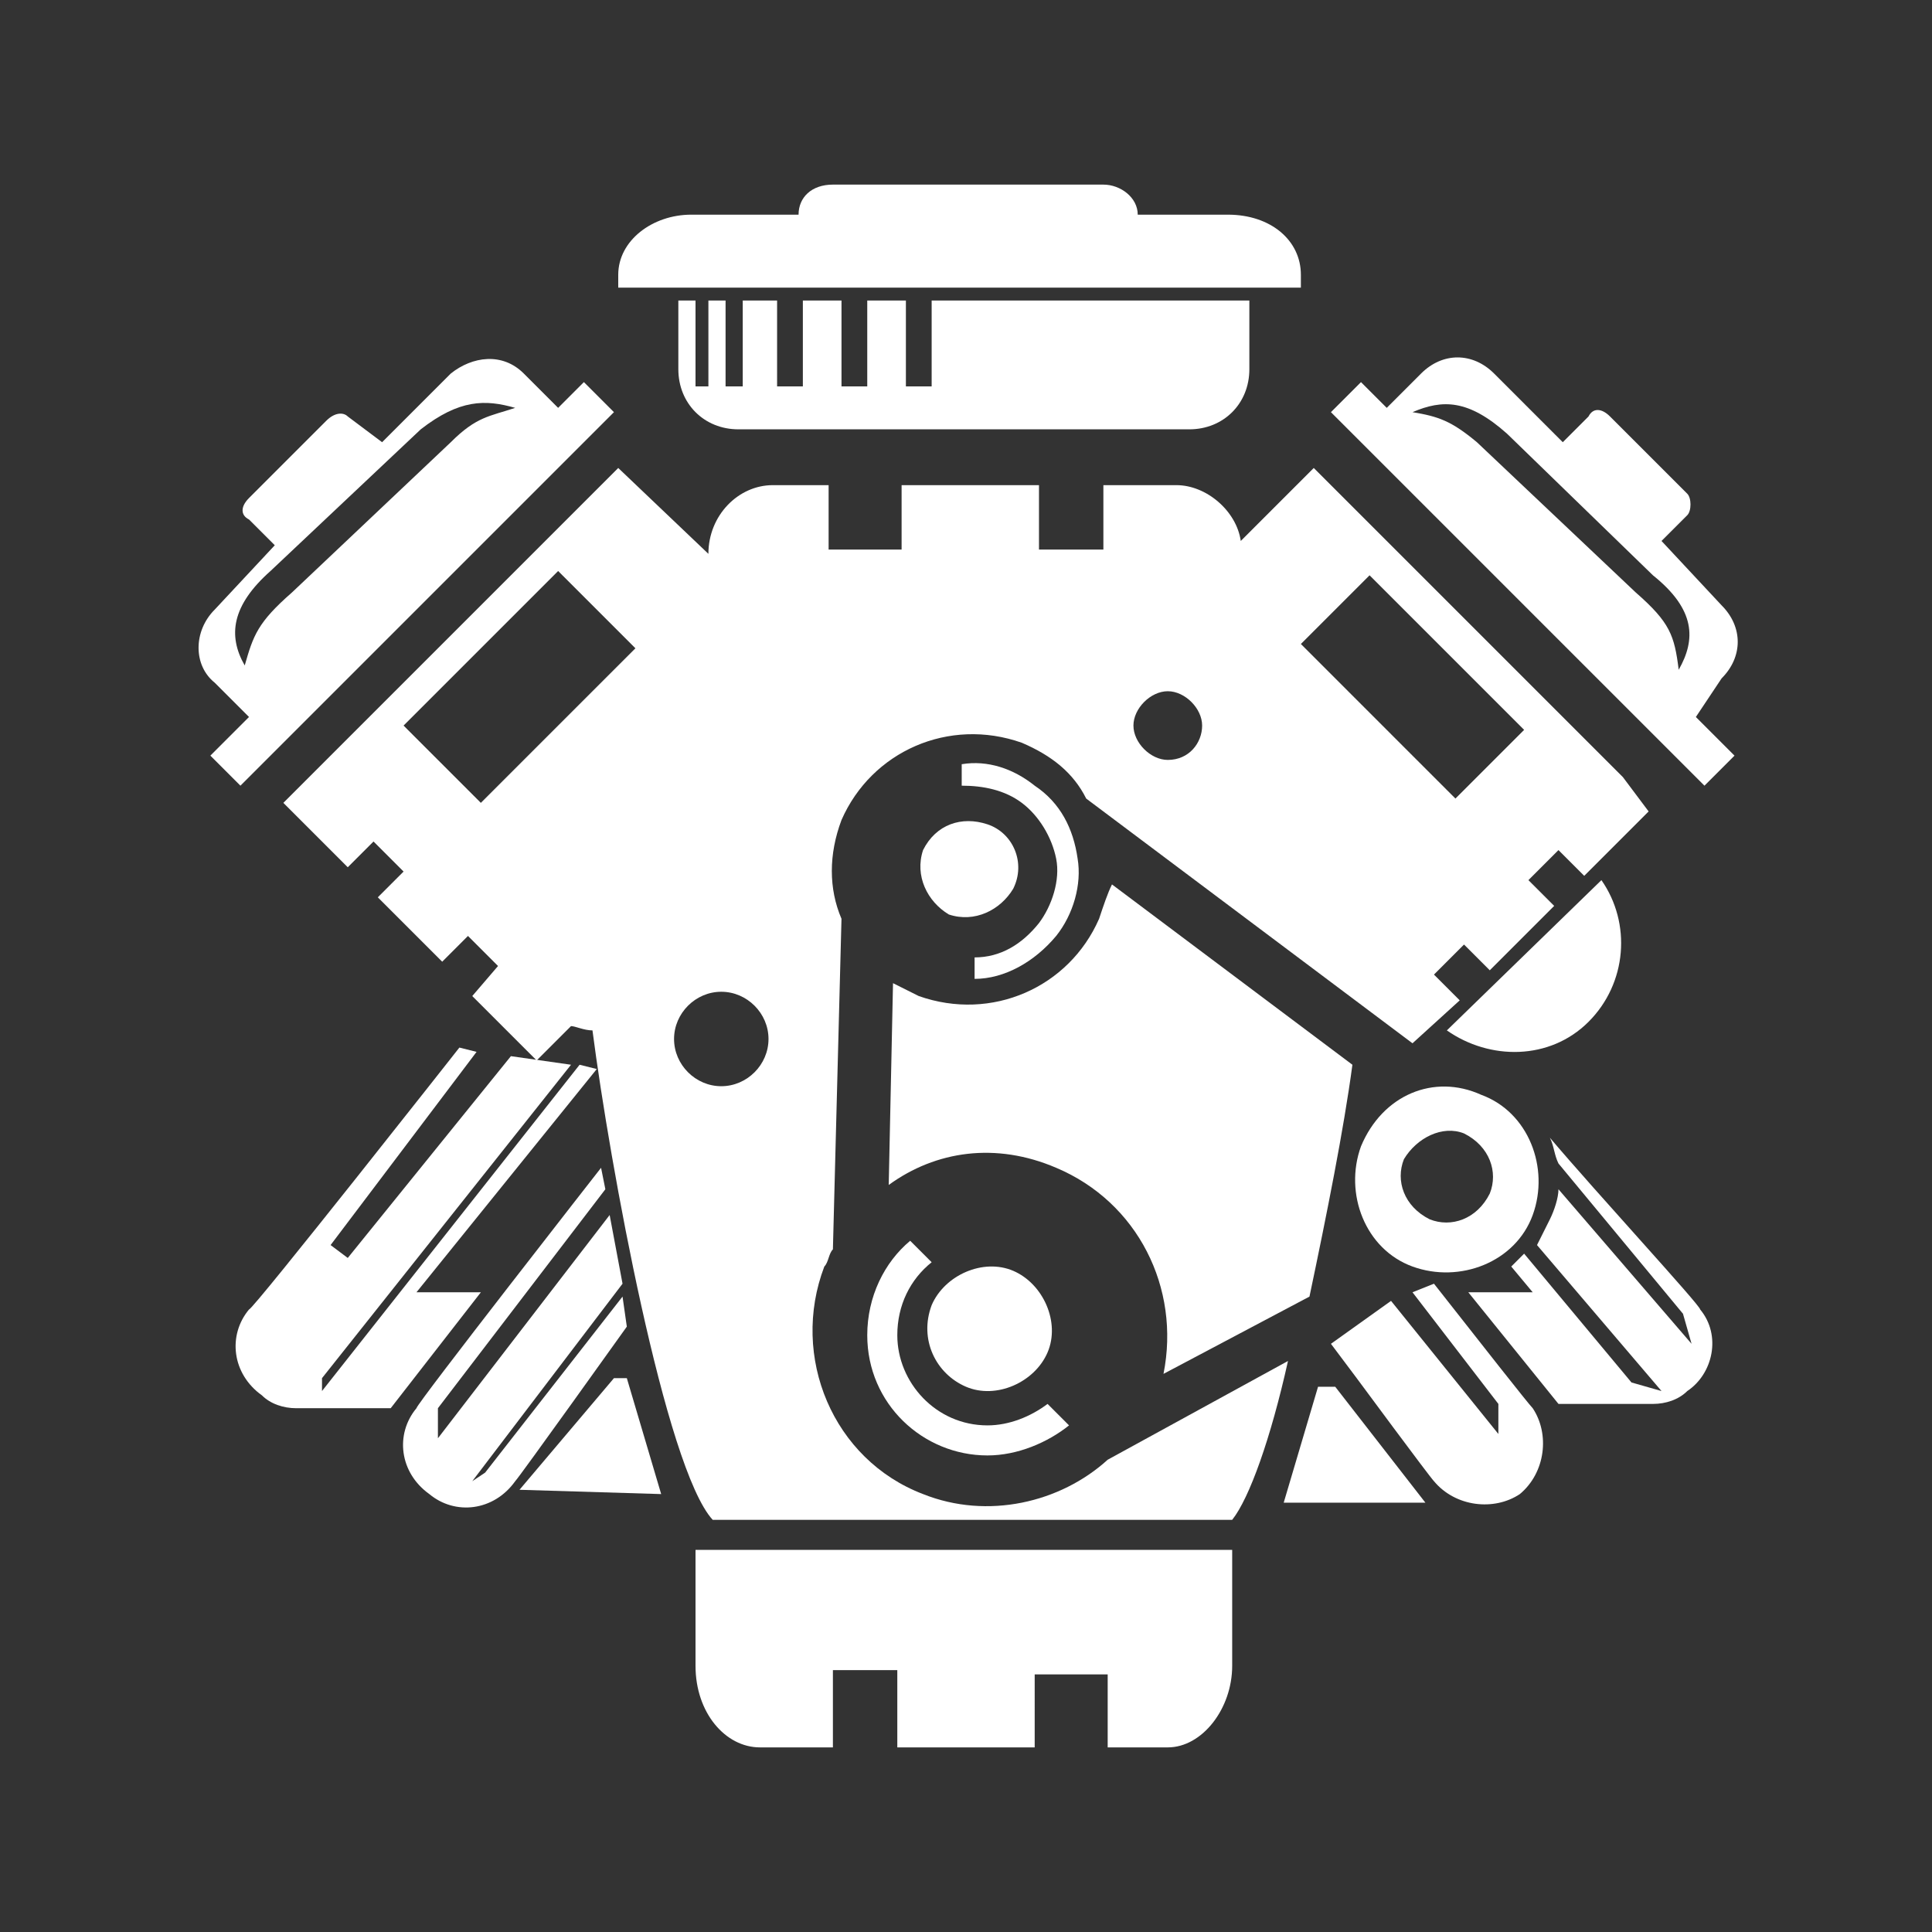
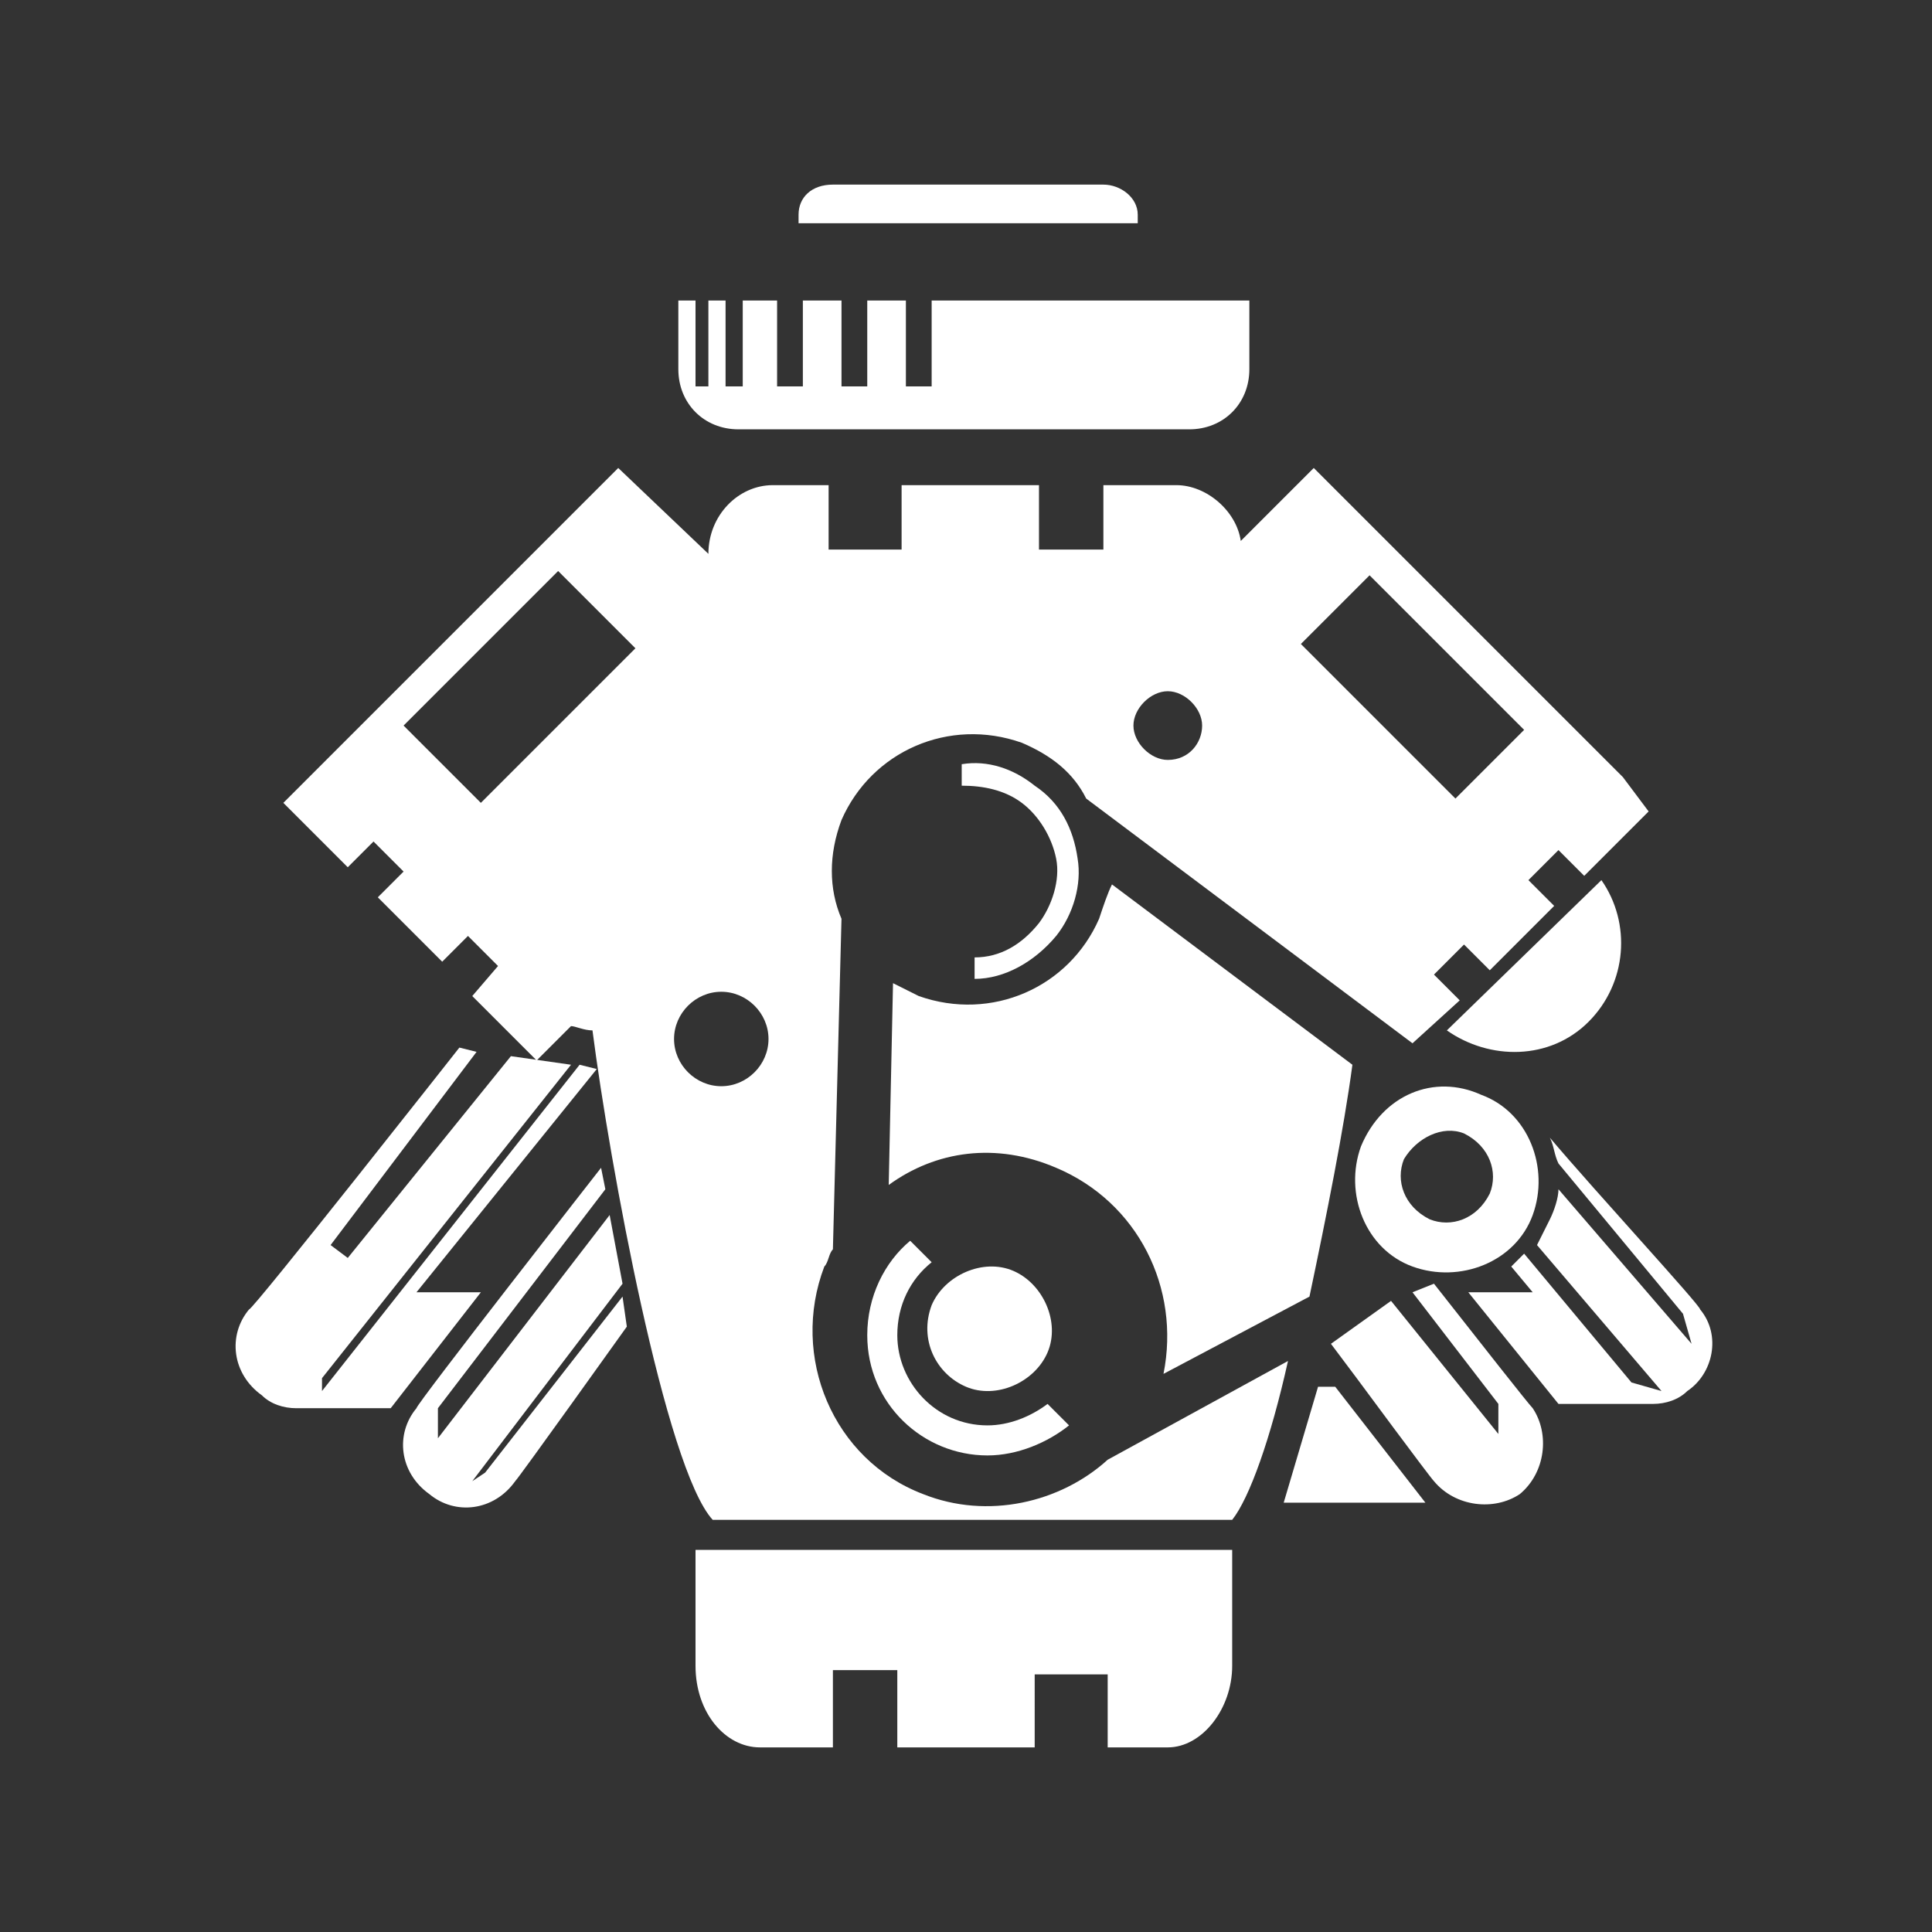
<svg xmlns="http://www.w3.org/2000/svg" version="1.1" id="Layer_6" x="0px" y="0px" viewBox="0 0 45 45" enable-background="new 0 0 45 45" xml:space="preserve">
  <rect x="0" y="0" width="45" height="45" fill="#333333" stroke="none" />
  <g>
    <path fill="#FFFFFF" d="M16.2,36.1v2.7c0,1.1,0.7,1.9,1.5,1.9h1.7v-1.8h1.5v1.8h3.2V39h1.7v1.7h1.4c0.8,0,1.5-0.9,1.5-1.9v-2.7   H16.2z" />
    <path fill="#FFFFFF" d="M33.7,24c1,0.7,2.4,0.7,3.3-0.2c0.9-0.9,1-2.3,0.3-3.3L33.7,24z" />
    <path fill="#FFFFFF" d="M13.9,24.9l-0.4-0.1l-6,7.6l0-0.3l5.8-7.3l-1.4-0.2l-3.8,4.7l-0.4-0.3l3.4-4.5l-0.4-0.1   c0,0-4.8,6.1-4.9,6.1c-0.5,0.6-0.4,1.5,0.3,2c0.2,0.2,0.5,0.3,0.8,0.3c0.1,0,2.2,0,2.2,0l2.1-2.7l-1.5,0L13.9,24.9z" />
-     <polygon fill="#FFFFFF" points="14.6,32.1 15.4,34.8 12.1,34.7 14.3,32.1  " />
-     <path fill="#FFFFFF" d="M30.3,6.7V6.4c0-0.8-0.7-1.4-1.7-1.4H16.1c-0.9,0-1.7,0.6-1.7,1.4v0.3H30.3z" />
    <path fill="#FFFFFF" d="M26.5,5.2V5c0-0.4-0.4-0.7-0.8-0.7h-6.3c-0.5,0-0.8,0.3-0.8,0.7v0.2H26.5z" />
    <path fill="#FFFFFF" d="M11,34.5l3.5-4.6l-0.3-1.6l-4,5.2l0-0.7l3.9-5.1l-0.1-0.5c0,0-4.3,5.5-4.3,5.6c-0.5,0.6-0.4,1.5,0.3,2   c0.6,0.5,1.5,0.4,2-0.3c0.1-0.1,2.6-3.6,2.6-3.6l-0.1-0.7l-3.2,4.1L11,34.5z" />
    <polygon fill="#FFFFFF" points="30.7,32.3 29.9,35 33.2,35 31.1,32.3  " />
    <path fill="#FFFFFF" d="M21.7,7v2h-0.6V7h-0.9v2h-0.6V7h-0.9v2h-0.6V7h-0.8v2h-0.4V7h-0.4v2h-0.3V7h-0.4v1.6c0,0.8,0.6,1.4,1.4,1.4   h10.5c0.8,0,1.4-0.6,1.4-1.4V7H21.7z" />
-     <path fill="#FFFFFF" d="M13.6,8.9l-0.6,0.6l-0.8-0.8c-0.5-0.5-1.2-0.4-1.7,0l-1.6,1.6L8.1,9.7C8,9.6,7.8,9.6,7.6,9.8l-1.8,1.8   c-0.2,0.2-0.2,0.4,0,0.5l0.6,0.6l-1.4,1.5c-0.5,0.5-0.5,1.3,0,1.7l0.8,0.8l-0.9,0.9l0.7,0.7l8.7-8.7L13.6,8.9z M10.5,10.3l-3.7,3.5   c-0.8,0.7-0.9,1-1.1,1.7c-0.4-0.7-0.3-1.4,0.6-2.2L9.8,10c0.9-0.7,1.5-0.7,2.2-0.5C11.4,9.7,11.1,9.7,10.5,10.3" />
    <path fill="#FFFFFF" d="M22.5,32.3c0.7,0.3,1.6-0.1,1.9-0.8c0.3-0.7-0.1-1.6-0.8-1.9c-0.7-0.3-1.6,0.1-1.9,0.8   C21.4,31.2,21.8,32,22.5,32.3" />
-     <path fill="#FFFFFF" d="M23,19.2c-0.6-0.2-1.2,0-1.5,0.6c-0.2,0.6,0.1,1.2,0.6,1.5c0.6,0.2,1.2-0.1,1.5-0.6   C23.9,20.1,23.6,19.4,23,19.2" />
    <path fill="#FFFFFF" d="M25.6,21.4c-0.7,1.6-2.5,2.4-4.2,1.8c-0.2-0.1-0.4-0.2-0.6-0.3l-0.1,4.7c1.1-0.8,2.5-1,3.9-0.4   c1.9,0.8,2.9,2.8,2.5,4.8l3.4-1.8c0.4-1.9,0.8-3.9,1-5.4l-5.6-4.2C25.8,20.8,25.7,21.1,25.6,21.4" />
-     <path fill="#FFFFFF" d="M40.1,15.8c0.5-0.5,0.5-1.2,0-1.7l-1.4-1.5l0.6-0.6c0.1-0.1,0.1-0.4,0-0.5l-1.8-1.8c-0.2-0.2-0.4-0.2-0.5,0   l-0.6,0.6l-1.6-1.6c-0.5-0.5-1.2-0.5-1.7,0l-0.8,0.8l-0.6-0.6l-0.7,0.7l8.7,8.7l0.7-0.7l-0.9-0.9L40.1,15.8z M38.1,13.8l-3.7-3.5   c-0.6-0.5-0.9-0.6-1.5-0.7c0.7-0.3,1.3-0.3,2.2,0.5l3.4,3.3c1,0.8,1,1.5,0.6,2.2C39,14.8,38.9,14.5,38.1,13.8" />
    <path fill="#FFFFFF" d="M34.5,25.5c1.1,0.4,1.6,1.7,1.2,2.8c-0.4,1.1-1.7,1.6-2.8,1.2c-1.1-0.4-1.6-1.7-1.2-2.8   C32.2,25.5,33.4,25,34.5,25.5 M32.7,27c-0.2,0.5,0,1.1,0.6,1.4c0.5,0.2,1.1,0,1.4-0.6c0.2-0.5,0-1.1-0.6-1.4   C33.6,26.2,33,26.5,32.7,27" />
    <path fill="#FFFFFF" d="M25.1,20c-0.1-0.7-0.4-1.3-1-1.7c-0.5-0.4-1.1-0.6-1.7-0.5l0,0.5c0.5,0,1,0.1,1.4,0.4   c0.4,0.3,0.7,0.8,0.8,1.3c0.1,0.5-0.1,1.1-0.4,1.5c-0.4,0.5-0.9,0.8-1.5,0.8l0,0.5c0.7,0,1.4-0.4,1.9-1C25,21.3,25.2,20.6,25.1,20" />
    <path fill="#FFFFFF" d="M37.8,18.1L37.8,18.1l-7.2-7.2l-1.7,1.7c-0.1-0.7-0.8-1.3-1.5-1.3h-1.7v1.5h-1.5v-1.5H21v1.5h-1.7v-1.5H18   c-0.8,0-1.5,0.7-1.5,1.6v0l-2.1-2l-7.8,7.8l1.5,1.5l0.6-0.6l0.7,0.7l-0.6,0.6l1.5,1.5l0.6-0.6l0.7,0.7L11,23.2l1.5,1.5l0.8-0.8   c0.1,0,0.3,0.1,0.5,0.1c0.4,3.1,1.7,10.2,2.8,11.4h5.6h0.9h5.6c0.4-0.5,0.9-1.9,1.3-3.7L25.8,34c-1.1,1-2.8,1.4-4.3,0.8   c-2.1-0.8-3.1-3.2-2.3-5.3c0.1-0.1,0.1-0.3,0.2-0.4l0.2-7.7c-0.3-0.7-0.3-1.5,0-2.3c0.7-1.6,2.5-2.4,4.2-1.8   c0.7,0.3,1.2,0.7,1.5,1.3l7.6,5.7l1.1-1l-0.6-0.6l0.7-0.7l0.6,0.6l1.5-1.5l-0.6-0.6l0.7-0.7l0.6,0.6l1.5-1.5L37.8,18.1z M11.2,18.7   l-1.8-1.8l3.6-3.6l1.8,1.8L11.2,18.7z M16.8,25.3c-0.6,0-1.1-0.5-1.1-1.1c0-0.6,0.5-1.1,1.1-1.1c0.6,0,1.1,0.5,1.1,1.1   C17.9,24.8,17.4,25.3,16.8,25.3 M27.2,17.7c-0.4,0-0.8-0.4-0.8-0.8c0-0.4,0.4-0.8,0.8-0.8c0.4,0,0.8,0.4,0.8,0.8   C28,17.3,27.7,17.7,27.2,17.7 M33.9,18.6l-3.6-3.6l1.6-1.6l3.6,3.6L33.9,18.6z" />
    <path fill="#FFFFFF" d="M21.7,29.4l-0.5-0.5c-0.6,0.5-1,1.3-1,2.2c0,1.6,1.3,2.8,2.8,2.8c0.7,0,1.4-0.3,1.9-0.7l-0.5-0.5   c-0.4,0.3-0.9,0.5-1.4,0.5c-1.2,0-2.1-1-2.1-2.1C20.9,30.4,21.2,29.8,21.7,29.4" />
    <path fill="#FFFFFF" d="M39.6,30.5c0-0.1-2.4-2.7-3.5-4c0.1,0.2,0.1,0.4,0.2,0.6l2.9,3.5l0.2,0.7l-3.1-3.6c0,0.2-0.1,0.5-0.2,0.7   c-0.1,0.2-0.2,0.4-0.3,0.6l2.9,3.4L38,32.2l-2.5-3c-0.1,0.1-0.2,0.2-0.3,0.3l0.5,0.6l-1.3,0c-0.1,0-0.1,0-0.2,0l2.1,2.6   c0,0,2.1,0,2.2,0c0.3,0,0.6-0.1,0.8-0.3C39.9,32,40.1,31.1,39.6,30.5" />
    <path fill="#FFFFFF" d="M33.4,29.9C33.4,29.9,33.4,29.9,33.4,29.9l-0.5,0.2l2,2.6l0,0.7l-2.5-3.1L31,31.3l0.6,0.8   c0,0,1.7,2.3,1.8,2.4c0.5,0.6,1.4,0.7,2,0.3c0.6-0.5,0.7-1.4,0.3-2C35.6,32.7,34.5,31.3,33.4,29.9" />
  </g>
</svg>